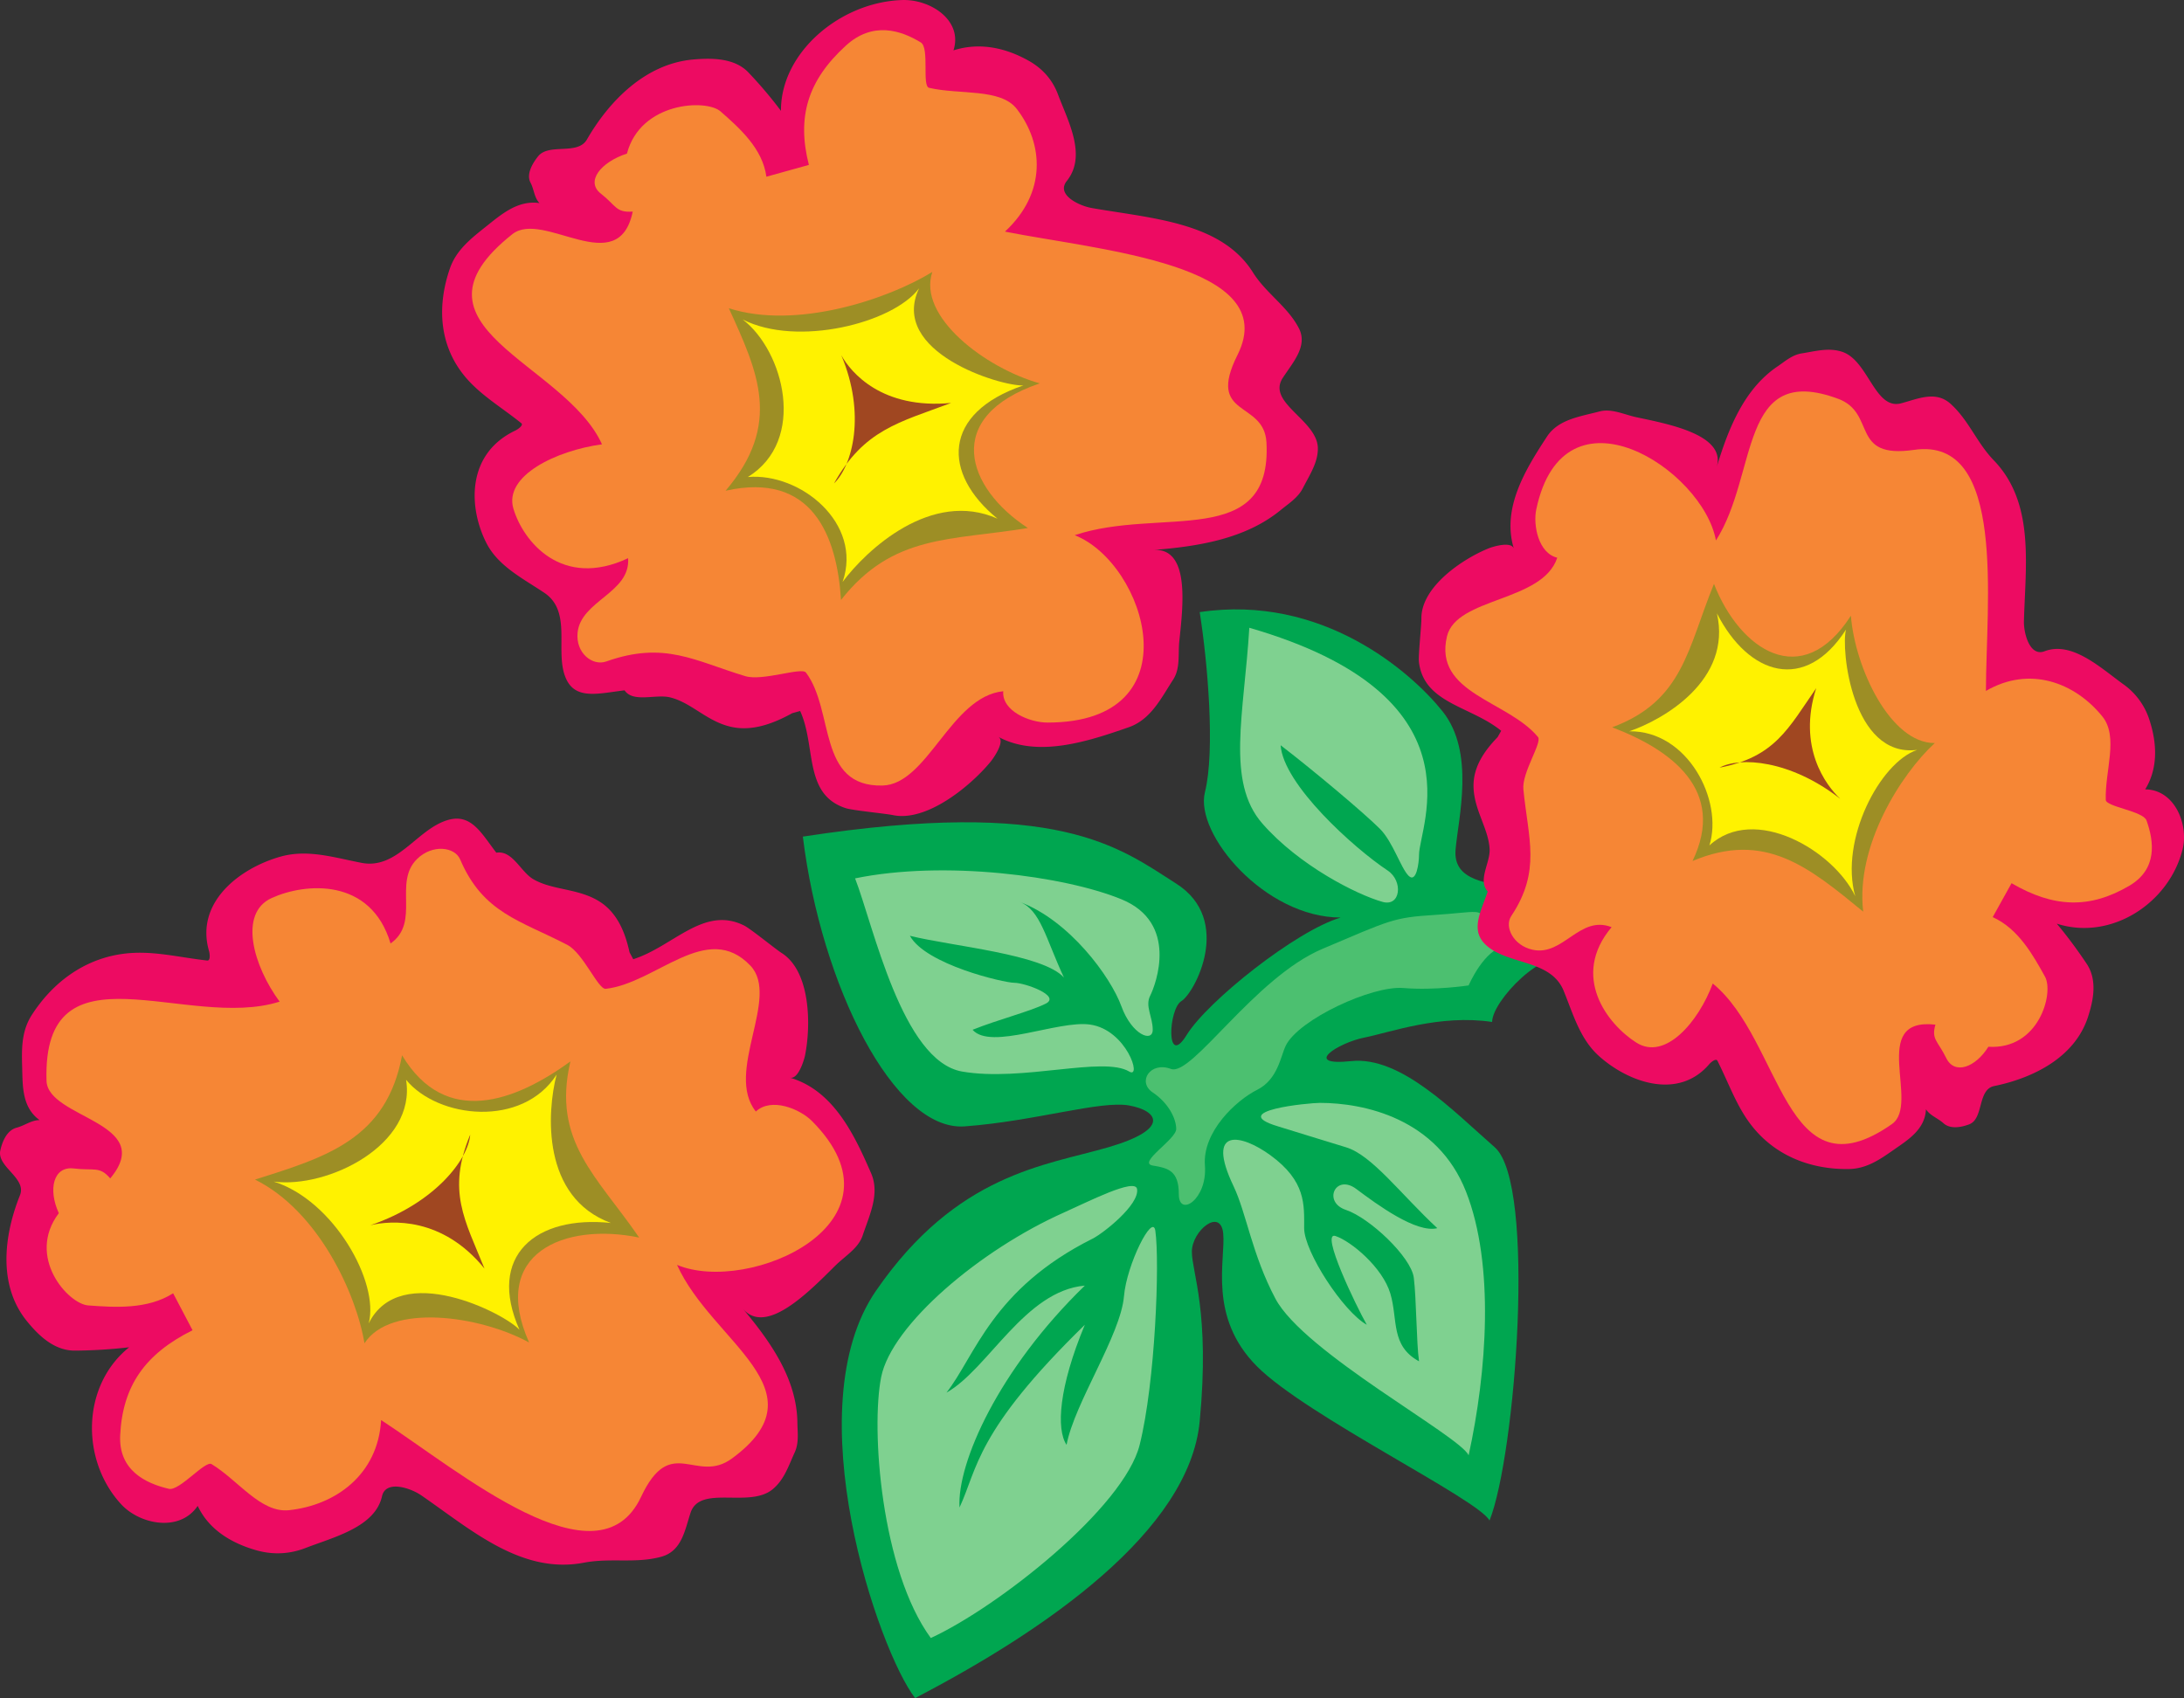
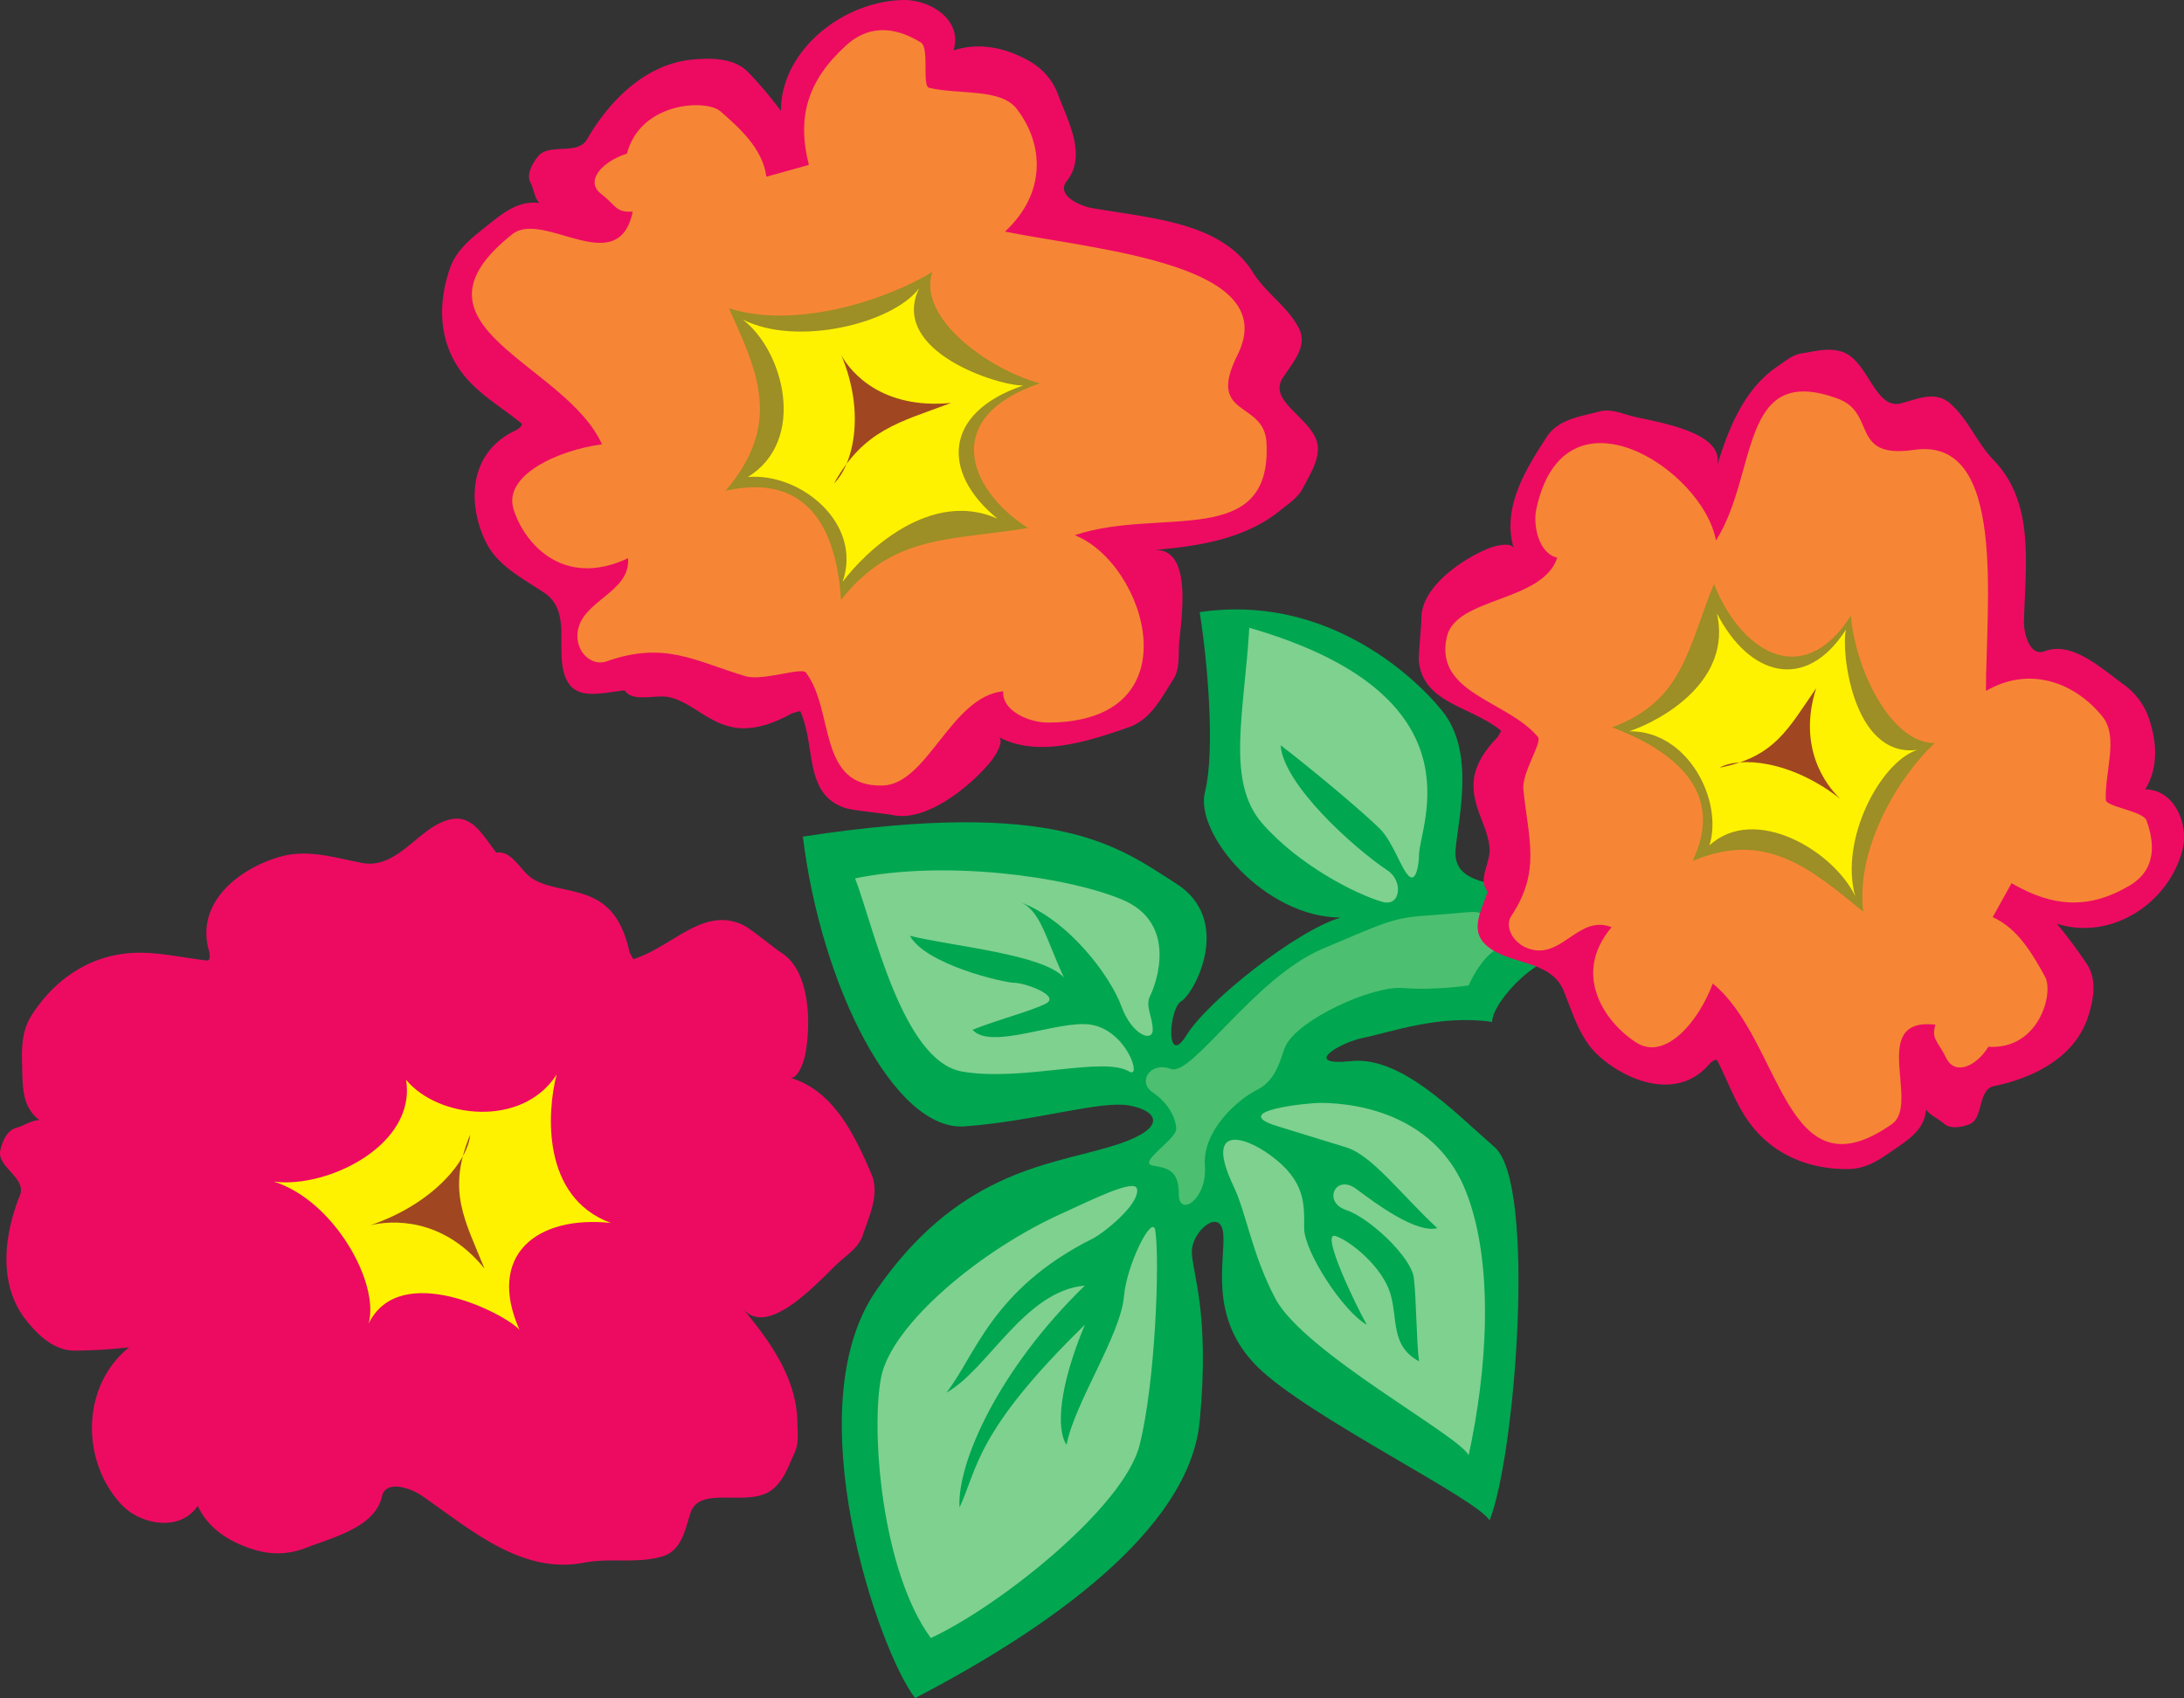
<svg xmlns="http://www.w3.org/2000/svg" width="104.561" height="81.31">
  <rect width="100%" height="100%" fill="#333333" stroke="none" />
  <path fill="#00a650" d="M72.937 42.56c-1.75-.25-3.375-.375-3.25-1.875s.95-4.66-.625-6.625c-1.5-1.875-5.75-5.625-11.625-4.75.375 2.375.75 6.625.25 8.625s2.875 6 6.5 6c-2.125.625-6.375 4-7.375 5.625s-.875-1.25-.25-1.625 2.5-3.875-.25-5.625-5.625-4.125-17.875-2.25c.875 7.125 4.375 14.125 7.75 13.875s6.5-1.25 7.875-1 2 1.125-1 2-7.25 1.25-11.125 6.875.125 17.25 1.875 19.5c6.25-3.25 13.125-8 13.625-13.25s-.375-7.125-.375-8.125 1.375-2.125 1.5-.875-.75 4 1.625 6.375 10.625 6.375 11.125 7.375c1.25-3.125 2.25-16.125.25-17.875s-4.5-4.375-6.875-4.125-.625-.875.625-1.125 3.625-1.125 6.125-.75c0-1 2.5-3.625 3.75-3-1.375-1.125-1.875-2.125-2.25-3.375" />
  <path fill="#4cc070" d="M70.937 44.185c-.5.875.375.75 1.125 1.125-1 .125-1.75 1.875-1.75 1.875s-1.625.25-3.125.125-5 1.5-5.625 2.75c-.25.5-.375 1.625-1.375 2.125s-2.625 2-2.5 3.625-1.25 2.5-1.25 1.375-.5-1.25-1.25-1.375 1.125-1.25 1.125-1.75-.375-1.25-1.125-1.75-.125-1.5.875-1.125 4-4.375 7.25-5.75 3.375-1.5 5.375-1.625 2.375-.375 2.25.375" />
  <path fill="#7fd190" d="M67.937 40.935c0-1.375 3.125-7.625-8.125-10.875-.25 4.125-1.125 7.375.625 9.375s4.496 3.395 5.75 3.75c.875.25 1-1 .25-1.5-1.629-1.082-5-4.125-5.125-6 1.625 1.25 3.996 3.246 4.75 4 .625.625 1 1.875 1.375 2.25s.5-.625.5-1M59.062 56.81c.61 1.277.875 3.25 2 5.375 1.364 2.578 8.825 6.563 9.25 7.5.875-4 1.25-9.125-.125-12.625s-4.87-4.25-7-4.25c-.5 0-4.5.375-2 1.125.871.262 2 .625 3.25 1s2.625 2.25 4.375 3.875c-1 .25-2.875-1.125-3.875-1.875s-1.625.625-.5 1 3.125 2.25 3.25 3.25.125 3.125.25 4c-1.375-.75-1-2-1.375-3.25s-1.875-2.5-2.625-2.75 1 3.375 1.5 4.25c-1.125-.625-3-3.5-3-4.625s.098-2.246-1.625-3.5c-1.375-1-3.125-1.375-1.75 1.5m-5.25 5.25c-.156 1.871-2.375 5.125-2.75 7.125-.5-.75-.375-2.75.875-5.75-5.25 5.125-5.125 6.875-6 8.75-.125-2.125 1.875-6.625 6-10.625-2.875.25-4.625 4-6.625 5.125 1.375-1.75 2.172-4.96 7-7.375.5-.25 2.25-1.625 2.125-2.375-.09-.55-2.375.625-3.5 1.125-4.011 1.785-8.25 5.375-8.75 7.875s0 9.25 2.375 12.5c3.25-1.5 9.25-6.25 10-9.25s.965-8.758.75-10.25c-.125-.875-1.375 1.625-1.5 3.125m1.25-14.375c.282-.558 1.375-3.5-1.375-4.625s-8.5-1.875-12.75-1c.875 2.25 2.25 8.75 5.125 9.25s6.75-.75 8 0c.625.375-.125-2-1.875-2.25-1.53-.219-4.75 1.25-5.625.25 1.25-.5 2.75-.875 3.5-1.25s-1-1-1.5-1-4.25-.875-5-2.25c2 .5 6.375.875 7.375 2-.875-1.875-1.125-3.25-2.125-3.625 2.375.875 4.36 3.582 4.875 5 .5 1.375 1.5 1.75 1.5 1.125s-.375-1.125-.125-1.625" />
  <path fill="#ed0b62" d="M30.14 45.6c-.21-.958-.59-1.911-1.468-2.45-1.004-.617-2.223-.52-3.133-1.047-.613-.351-1-1.402-1.777-1.273-.707-.914-1.196-1.899-2.325-1.563-1.468.43-2.414 2.38-4.125 2.05-1.28-.245-2.554-.66-3.847-.308-1.961.54-4.149 2.188-3.453 4.547.027.094.078.457-.094.438-1.438-.164-2.68-.504-4.035-.32-1.848.25-3.352 1.355-4.367 2.937-.508.797-.477 1.672-.454 2.523.024.887-.004 1.895.832 2.5-.398.004-.71.262-1.097.364-.453.117-.684.64-.781 1.086-.18.789 1.273 1.324.94 2.148-.773 1.93-1.058 4.309.321 6.016.582.718 1.332 1.441 2.34 1.425a24.46 24.46 0 0 0 2.566-.16c-2.292 1.844-2.32 5.426-.375 7.524.895.965 2.801 1.343 3.657.07.55 1.172 1.668 1.809 2.847 2.137.79.215 1.567.168 2.309-.117 1.363-.528 3.336-1 3.668-2.48.18-.802 1.375-.392 1.879-.044 2.383 1.64 4.789 3.8 7.797 3.223 1.258-.239 2.457.05 3.676-.278 1-.265 1.14-1.261 1.421-2.113.45-1.355 2.797-.203 3.922-1.117.559-.457.762-1.113 1.063-1.77.215-.468.133-.98.129-1.406-.016-2.101-1.285-3.894-2.618-5.484 1.114 1.332 3.196-.828 4.426-2.047.477-.473 1.106-.832 1.313-1.442.328-.98.836-2.003.41-2.984-.797-1.832-1.793-3.976-3.902-4.586.41.121.691-.848.734-1.05.297-1.454.266-4.04-1.117-4.915-.285-.18-1.489-1.164-1.797-1.316-1.934-.965-3.387 1.004-5.309 1.613" />
-   <path fill="#f68635" d="M5.277 56.427c2.25-2.695-3-2.87-3.05-4.675-.204-6.793 6.726-2.38 11.16-3.79-1.247-1.69-1.993-4.234-.375-4.964 1.613-.73 4.742-.985 5.687 2.18 1.45-1.032.11-2.91 1.27-4.048.73-.714 1.804-.585 2.062.024 1.098 2.574 2.879 2.918 5.129 4.09.77.402 1.477 2.144 1.84 2.105 2.437-.277 4.847-3.293 6.926-1.11 1.445 1.52-1.246 5.095.261 6.985.735-.691 2.106-.129 2.688.457 4.84 4.86-3.02 8.328-6.461 6.887 1.672 3.715 7.07 5.996 2.64 9.262-1.726 1.277-2.93-1.207-4.363 1.847-2.062 4.39-8.64-1.191-12.445-3.68-.149 2.618-2.18 4.079-4.41 4.317-1.356.14-2.426-1.43-3.707-2.207-.305-.184-1.54 1.3-2.043 1.184-1.125-.262-2.414-.891-2.332-2.567.117-2.375 1.199-3.898 3.465-5.027-.313-.59-.622-1.18-.93-1.77-1.227.782-2.79.676-4.063.582-.96-.066-2.988-2.32-1.41-4.418-.523-1.136-.265-2.257.715-2.14.98.12 1.234-.125 1.746.476" />
-   <path fill="#9d8e25" d="M12.207 56.482c3.453-1.086 6.297-1.95 7.043-5.95 2.082 3.473 5.414 2.212 8.058.294-.89 3.816 1.27 5.488 3.293 8.433-3.57-.738-7.18.735-5.27 5.024-2.374-1.297-6.636-1.887-7.882.039-.383-2.34-2.191-6.332-5.242-7.84" />
  <path fill="#fff200" d="M24.87 63.677c-.683-.77-5.71-3.355-7.218-.308.524-1.969-1.68-5.895-4.547-6.79 2.578.34 6.844-1.753 6.336-4.874 1.547 1.87 5.578 2.297 7.207-.25-.468 1.797-.726 5.882 2.598 7.105-3.586-.379-5.953 1.567-4.375 5.117" />
  <path fill="#a04721" d="M23.195 60.744c-2.008-2.477-4.465-2.317-5.465-2.074 3.11-1.067 4.692-3.165 4.782-4.34-1.125 2.703-.258 4.086.683 6.414" />
  <path fill="#ed0b62" d="M37.93 34.15c-.907.5-1.926.883-2.934.652-1.156-.261-1.879-1.148-2.902-1.406-.684-.176-1.782.27-2.192-.34-1.199.14-2.308.469-2.781-.515-.617-1.278.324-3.227-1.063-4.157-1.039-.695-2.21-1.277-2.773-2.386-.855-1.684-.969-4.258 1.383-5.38.093-.042.418-.253.289-.355-1.074-.86-2.16-1.465-2.906-2.504-1.016-1.41-1.114-3.164-.508-4.914.304-.879 1.027-1.441 1.73-2 .727-.578 1.52-1.273 2.555-1.12-.258-.27-.254-.653-.43-.981-.203-.387.07-.89.36-1.254.515-.656 1.898-.035 2.343-.813 1.047-1.816 2.77-3.605 5.047-3.824.961-.09 2.032-.07 2.684.617a20.43 20.43 0 0 1 1.558 1.84C37.367 2.521 40.222.1 43.187.002c1.368-.047 2.922.98 2.461 2.41 1.305-.414 2.551-.09 3.586.488.696.387 1.164.937 1.422 1.633.477 1.27 1.39 2.918.418 4.133-.527.66.59 1.191 1.2 1.296 2.886.504 6.202.672 7.714 3.086.633 1.008 1.652 1.622 2.192 2.66.445.852-.262 1.618-.762 2.38-.797 1.21 1.672 2.019 1.676 3.39 0 .684-.395 1.262-.723 1.906-.238.461-.703.746-1.047 1.032-1.7 1.398-3.973 1.75-6.125 1.921 1.797-.14 1.434 2.708 1.262 4.36-.067.633.058 1.3-.297 1.848-.57.878-1.063 1.91-2.129 2.28-1.996.696-4.375 1.466-6.246.454.363.195-.23 1.035-.367 1.2-.969 1.175-3.07 2.894-4.68 2.55-.332-.07-1.914-.223-2.242-.328-2.043-.653-1.414-2.953-2.192-4.656" />
  <path fill="#f68635" d="M30.293 10.13c-.688 3.325-4.274-.093-5.762 1.082-5.59 4.43 2.512 6.13 4.29 10.063-2.177.297-4.712 1.5-4.24 3.086.474 1.578 2.325 3.855 5.49 2.367.124 1.664-2.266 2.027-2.419 3.57-.094.973.715 1.61 1.375 1.375 2.793-.992 4.238-.023 6.656.704.829.25 2.696-.446 2.903-.172 1.375 1.828.535 5.476 3.66 5.41 2.168-.051 3.273-4.262 5.785-4.516-.074.957 1.277 1.504 2.129 1.5 7.086-.004 4.71-7.629 1.293-8.972 4.082-1.375 9.46.73 9.18-4.446-.114-2.023-2.899-1.164-1.387-4.183 2.176-4.336-6.633-5.016-11.133-5.907 2.008-1.859 1.848-4.21.57-5.87-.773-1.009-2.738-.673-4.203-1.016-.351-.082.031-1.91-.394-2.172-.95-.582-2.301-1.028-3.594.156-1.832 1.672-2.348 3.426-1.766 5.707-.675.188-1.355.375-2.035.566-.176-1.351-1.289-2.332-2.195-3.128-.688-.602-3.832-.454-4.48 2.02-1.258.41-1.993 1.339-1.25 1.917.742.578.706.918 1.527.86" />
  <path fill="#9d8e25" d="M34.894 14.76c1.391 3.054 2.567 5.546-.156 8.738 4.156-.93 5.332 2.164 5.527 5.23 2.485-3.164 5.247-2.832 8.946-3.445-2.938-1.91-4.125-5.328.57-6.926-2.601-.727-5.871-3.2-5.144-5.336-2.133 1.316-6.528 2.777-9.743 1.738" />
  <path fill="#fff200" d="M48.996 18.455c-1.07.054-6.453-1.59-4.992-4.653-1.239 1.672-5.84 2.828-8.446 1.496 1.97 1.508 3.086 5.79.247 7.543 2.519-.214 5.511 2.215 4.535 5.024 1.136-1.524 4.25-4.442 7.418-3.028-2.66-2.16-2.653-5.062 1.238-6.382" />
  <path fill="#a04721" d="M45.535 19.295c-3.309.312-4.793-1.45-5.258-2.286 1.188 2.813.54 5.286-.347 6.137 1.437-2.574 3.117-2.918 5.605-3.851" />
  <path fill="#ed0b62" d="M71.699 35.298c-.633.653-1.18 1.434-1.152 2.391.027 1.098.718 1.992.77 2.969.034.656-.583 1.492-.09 2.031-.352 1.016-.864 1.898-.036 2.606 1.074.917 3.063.656 3.672 2.152.457 1.117.781 2.32 1.711 3.14 1.406 1.25 3.79 2.102 5.266.36.062-.07.316-.297.386-.149.602 1.196.965 2.332 1.793 3.293 1.125 1.309 2.743 1.91 4.485 1.887.875-.008 1.535-.484 2.183-.937.676-.47 1.473-.965 1.52-1.922.203.304.562.418.836.664.32.293.84.203 1.234.054.703-.265.387-1.664 1.192-1.832 1.886-.386 3.875-1.378 4.5-3.324.265-.82.445-1.77-.075-2.543-.445-.664-.914-1.3-1.425-1.91 2.593.836 5.379-.973 6.023-3.555.297-1.191-.371-2.863-1.789-2.875.629-1.027.559-2.218.21-3.304a3.333 3.333 0 0 0-1.257-1.73c-1.094-.79-2.457-2.079-3.773-1.579-.711.27-1-.871-.985-1.437.07-2.692.528-5.66-1.441-7.703-.82-.848-1.203-1.93-2.074-2.711-.707-.637-1.551-.239-2.356-.024-1.277.348-1.57-2.066-2.847-2.469-.637-.203-1.247-.027-1.91.079-.473.07-.829.398-1.157.617-1.617 1.086-2.367 2.988-2.926 4.836.465-1.543-2.257-2.059-3.828-2.391-.601-.129-1.199-.434-1.777-.281-.926.246-1.977.375-2.52 1.207-1.02 1.558-2.18 3.426-1.582 5.37-.117-.378-1.007-.1-1.187-.03-1.278.511-3.266 1.86-3.242 3.379.004.312-.153 1.75-.118 2.07.235 1.992 2.493 2.113 3.938 3.297" />
  <path fill="#f68635" d="M92.66 49.064c-3.227-.367-.707 3.793-2.078 4.758-5.164 3.629-5.246-4.008-8.582-6.727-.68 1.832-2.274 3.711-3.66 2.828-1.383-.878-3.16-3.175-1.184-5.527-1.531-.598-2.312 1.402-3.777 1.082-.926-.2-1.367-1.098-1.028-1.613 1.446-2.168.809-3.727.582-6.07-.078-.801.914-2.247.7-2.504-1.45-1.75-5-2.079-4.36-4.813.45-1.894 4.578-1.637 5.282-3.773-.907-.215-1.165-1.567-1.004-2.317 1.32-6.242 7.984-1.914 8.601 1.492 2.04-3.195 1.074-8.554 5.848-6.785 1.863.692.547 2.895 3.64 2.446 4.446-.645 3.442 7.316 3.438 11.543 2.102-1.223 4.262-.395 5.57 1.218.797.977.121 2.61.168 4 .012.332 1.785.532 1.95.985.363 1.008.527 2.328-.813 3.12-1.898 1.122-3.629 1.063-5.648-.116-.301.539-.602 1.082-.903 1.625 1.227.55 1.934 1.82 2.504 2.851.434.781-.285 3.508-2.71 3.356-.618.988-1.618 1.363-2.02.539-.403-.825-.723-.89-.516-1.598" />
  <path fill="#9d8e25" d="M89.203 43.654c-2.59-2.121-4.695-3.89-8.172-2.426 1.637-3.387-1.023-5.332-3.848-6.402 3.41-1.262 3.614-3.79 4.875-6.867 1.23 3.144 4.2 5.195 6.555 1.523.195 2.504 1.895 6.113 4.016 6.098-1.621 1.492-3.801 4.937-3.426 8.074" />
  <path fill="#fff200" d="M88.379 30.146c-.25.93.285 6.152 3.406 5.762-1.785.601-3.719 4.316-2.965 7.004-1.039-2.18-4.816-4.418-6.98-2.43.672-2.156-1.04-5.504-3.836-5.465 1.629-.555 4.926-2.445 4.195-5.648 1.52 2.976 4.227 3.816 6.18.777" />
  <path fill="#a04721" d="M86.953 32.95c-.906 2.821.457 4.65 1.152 5.302-2.398-1.872-4.824-2.024-5.781-1.493 2.664-.511 3.297-1.89 4.629-3.808" />
</svg>